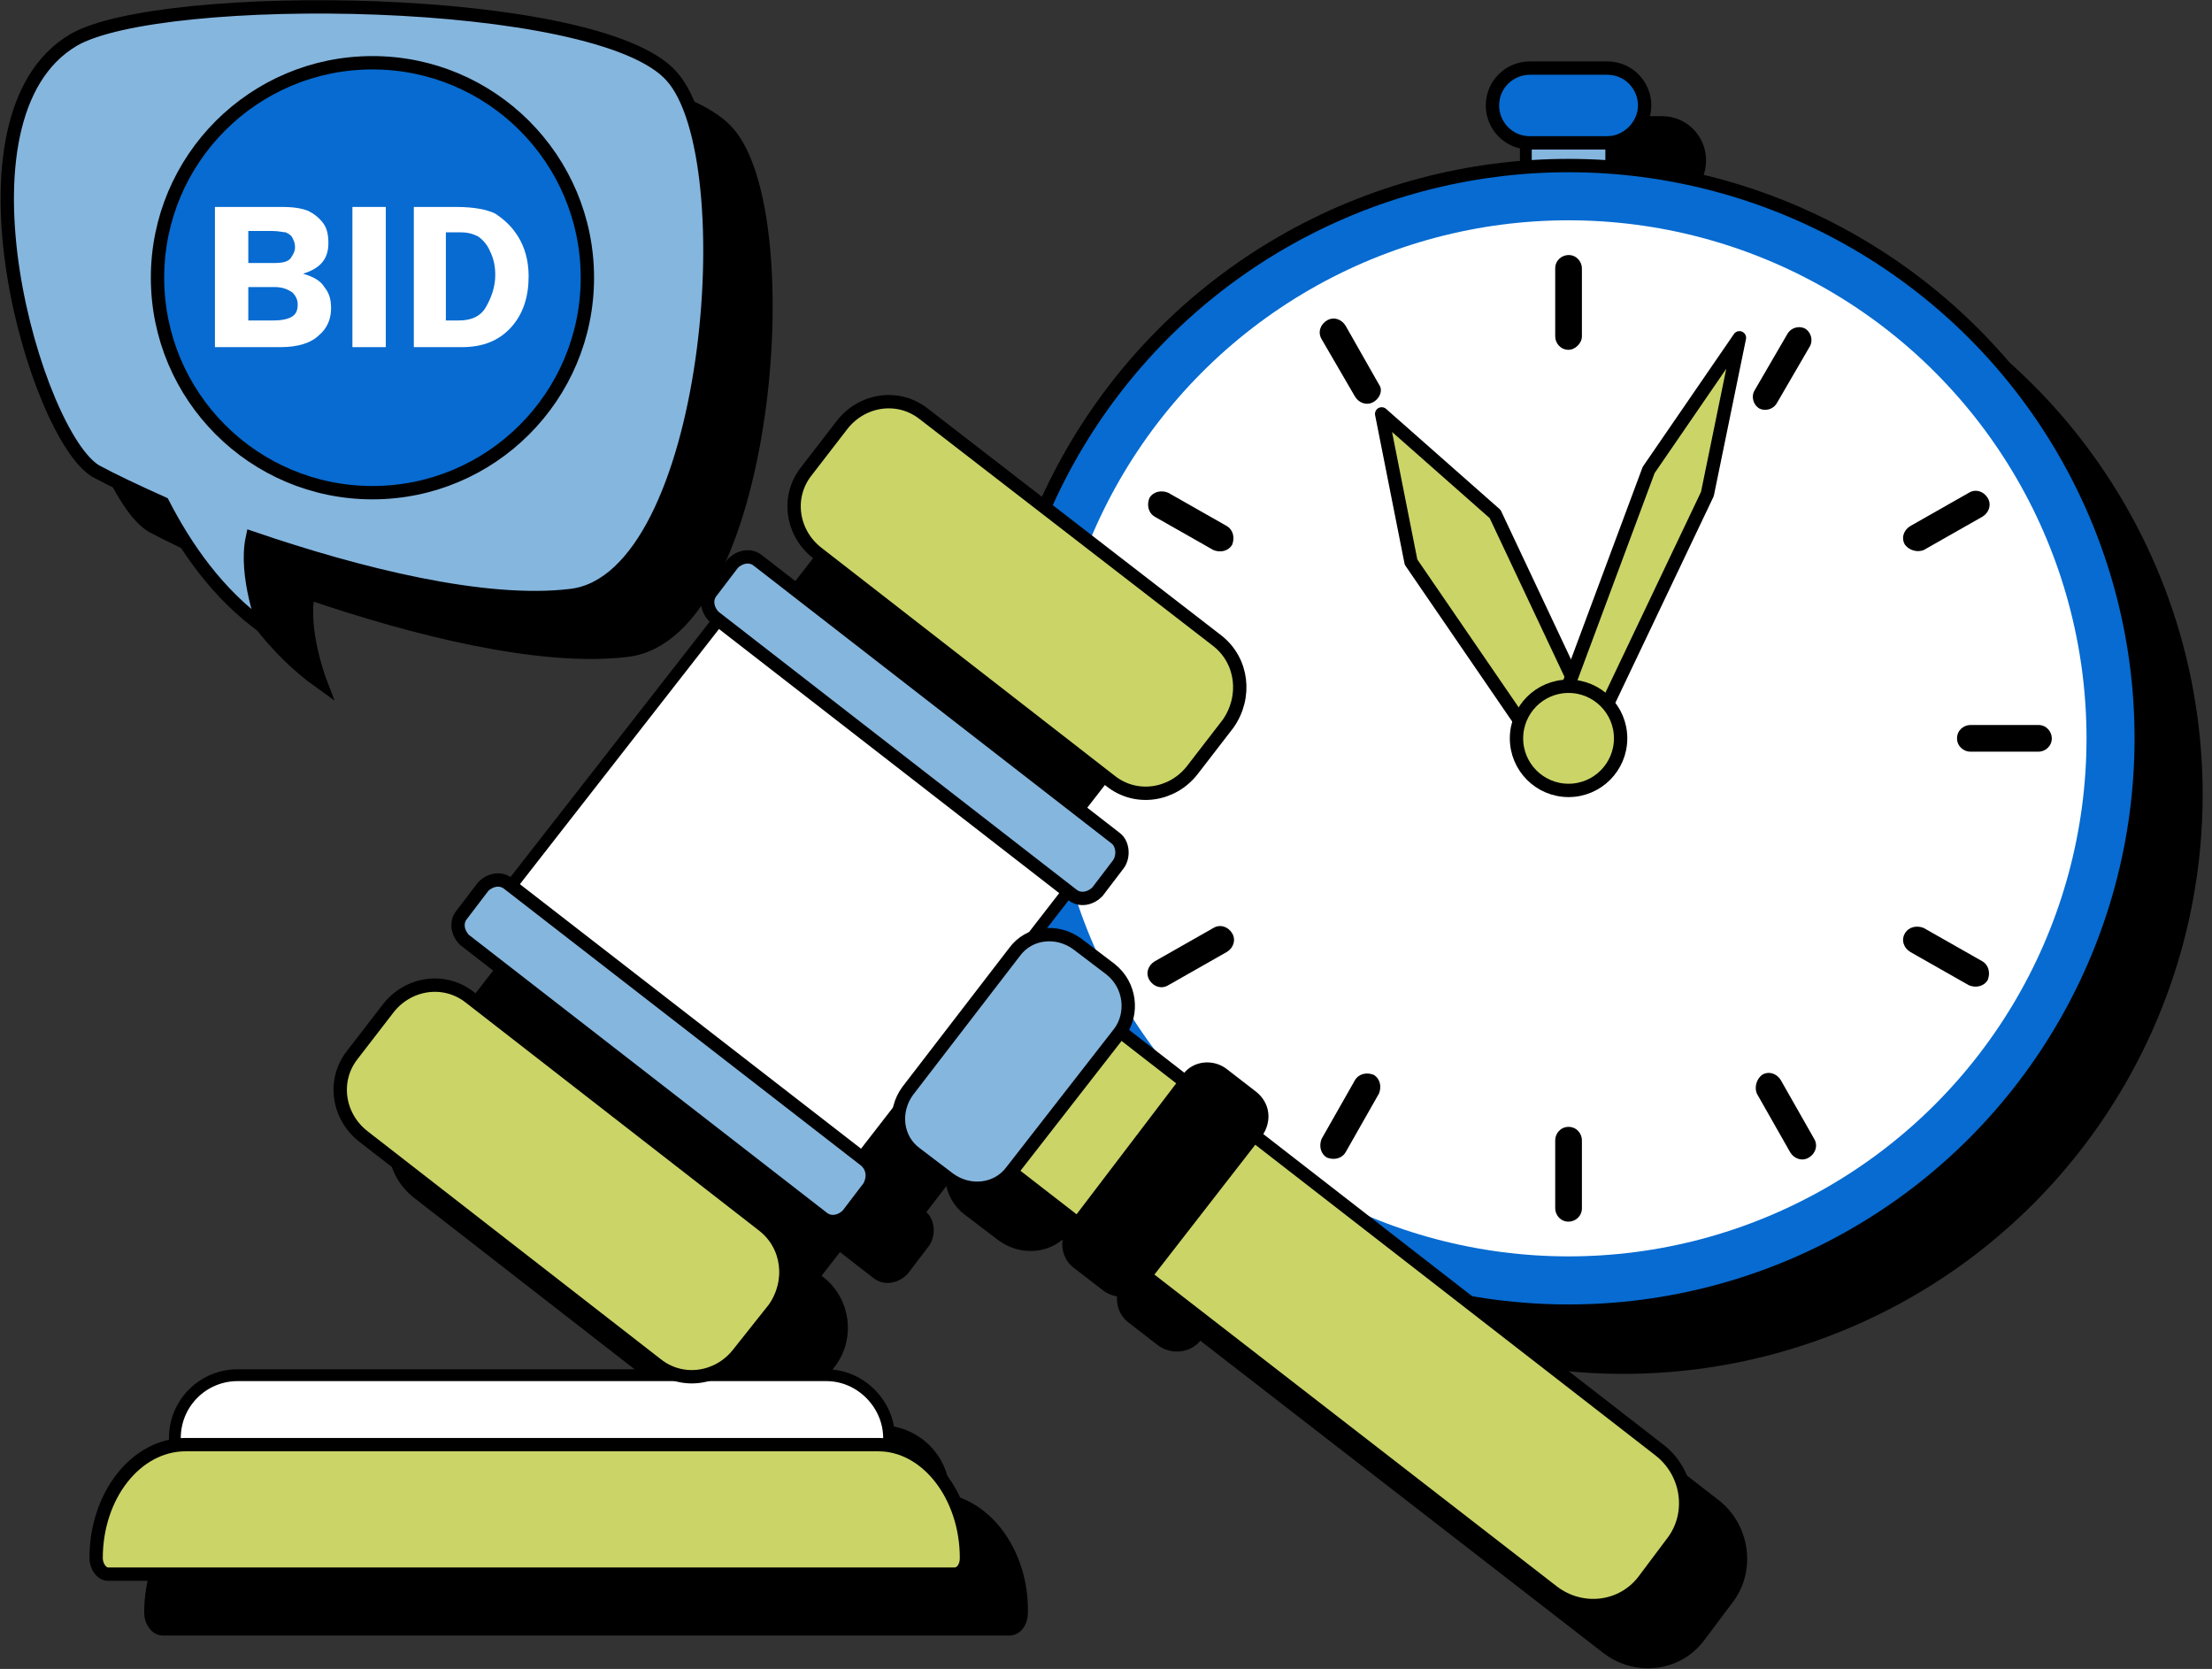
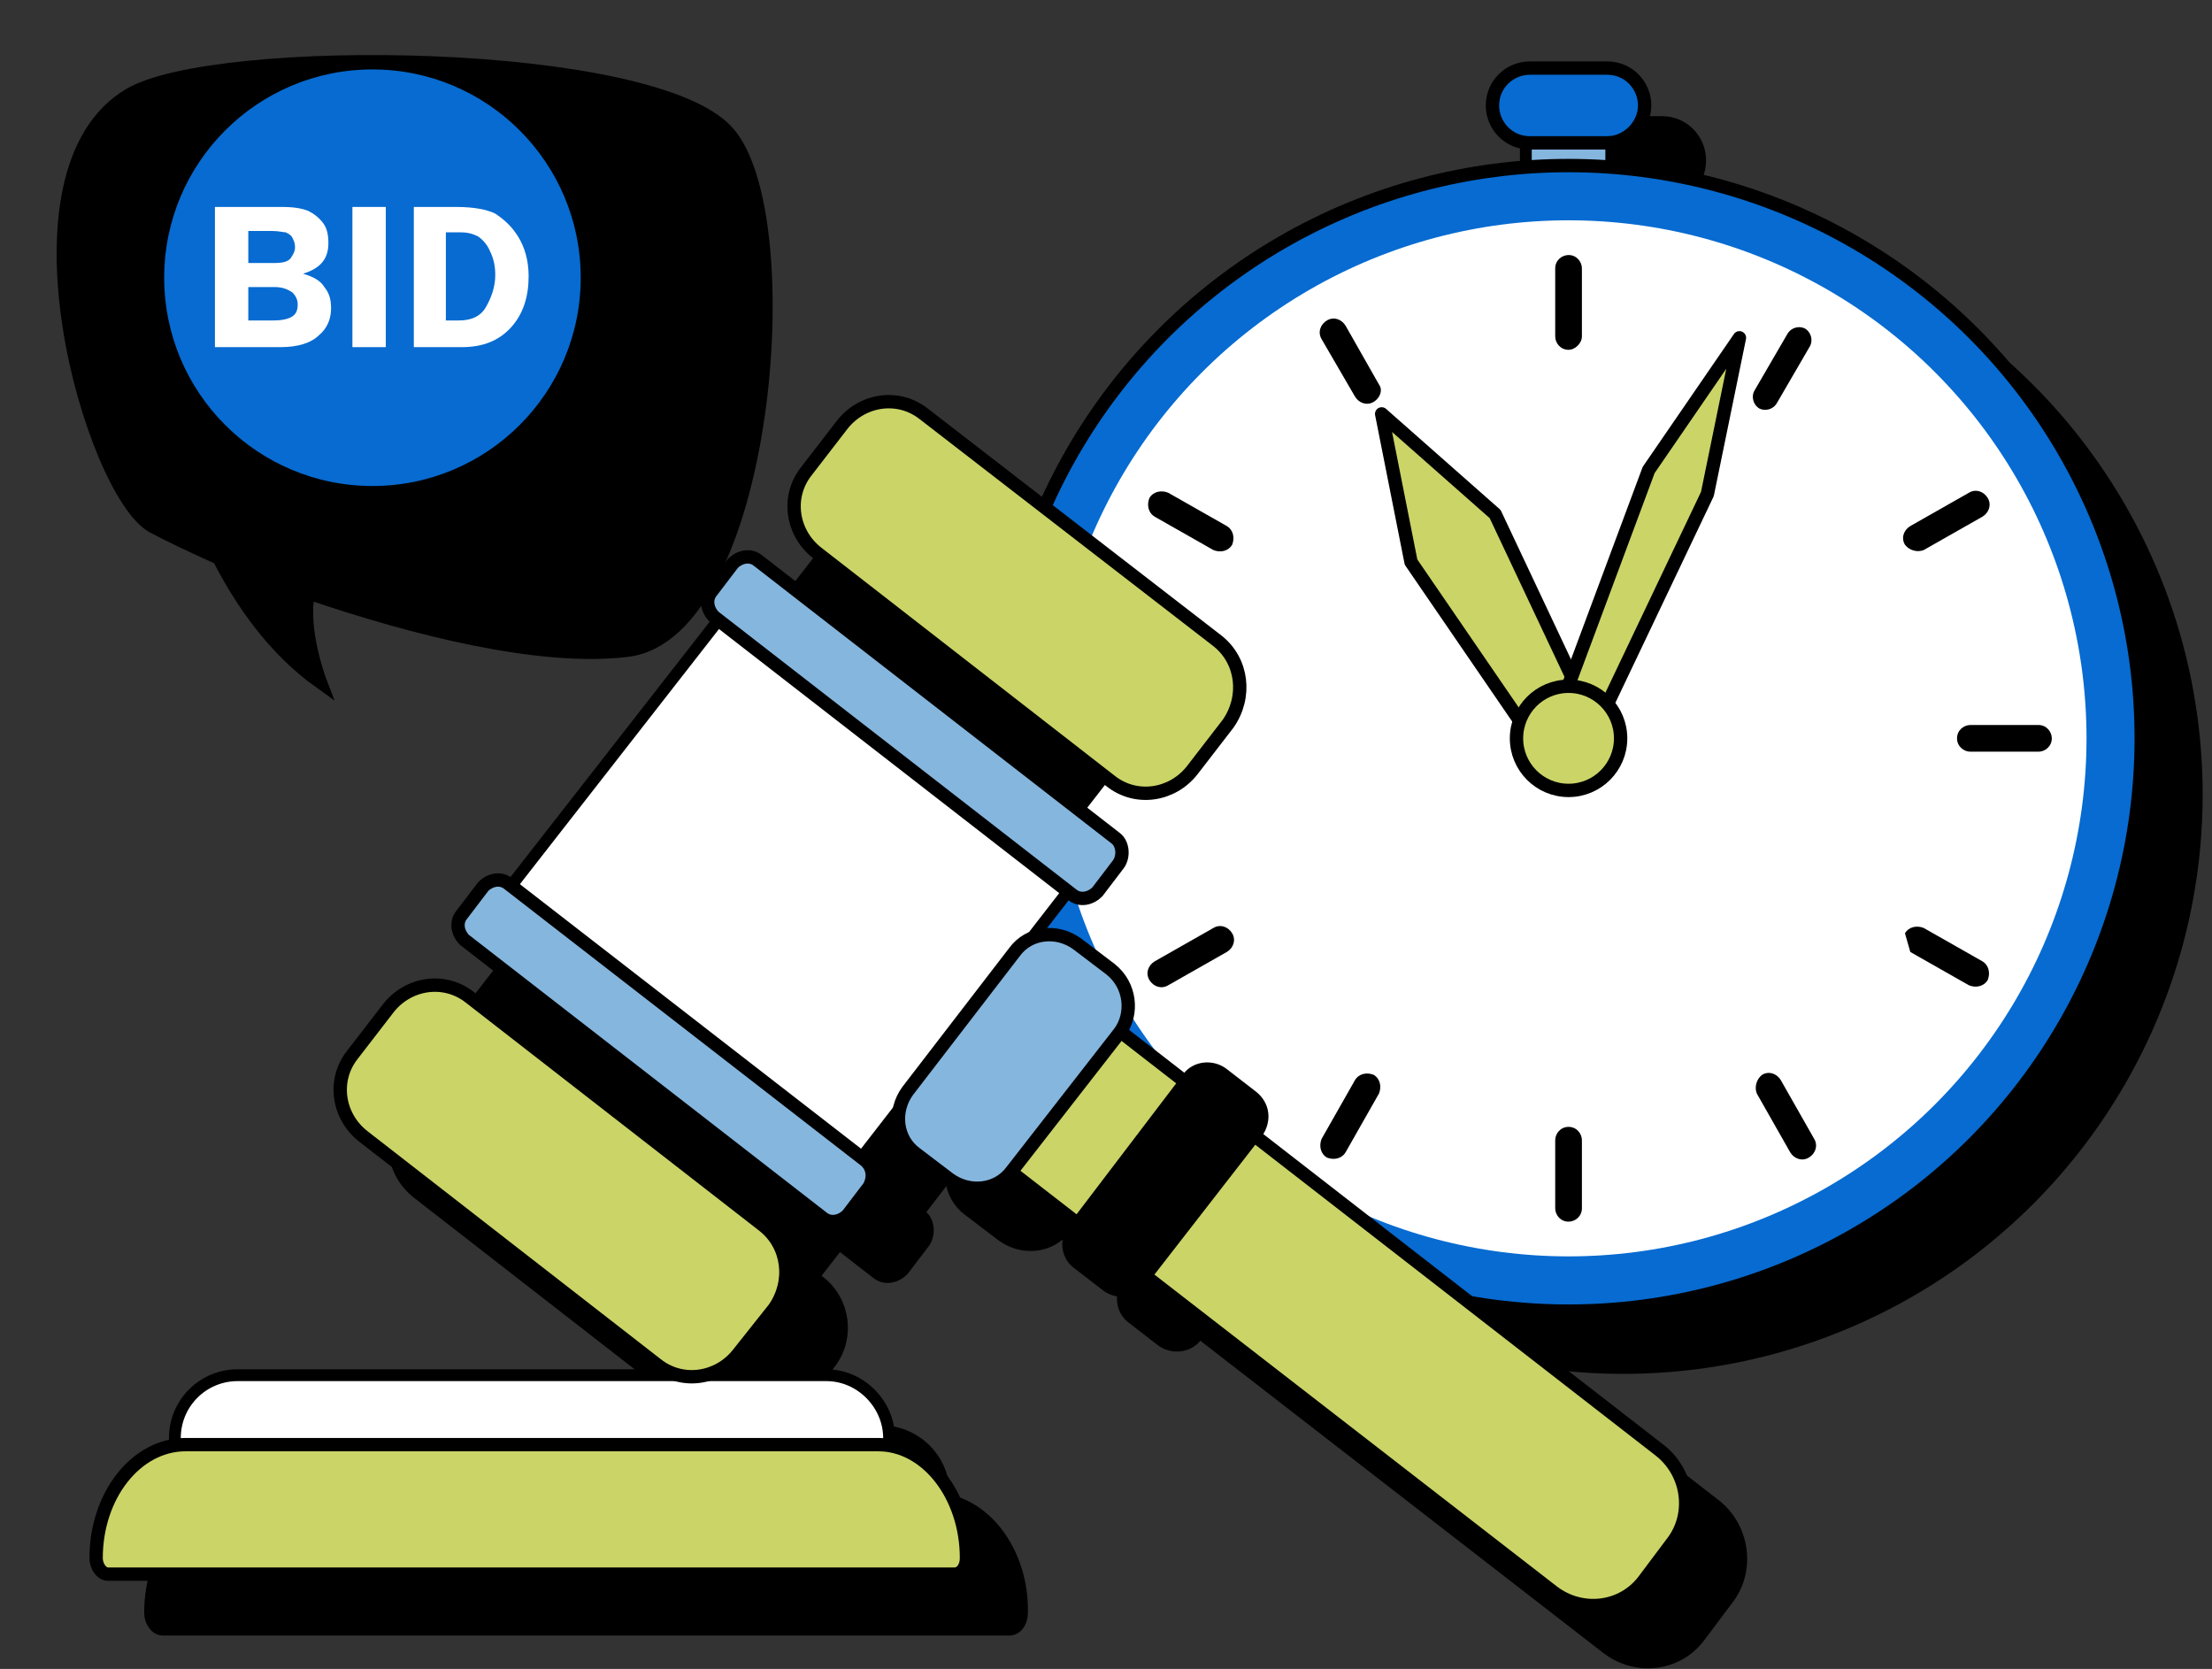
<svg xmlns="http://www.w3.org/2000/svg" version="1.1" id="Layer_1" x="0px" y="0px" viewBox="0 0 165.7 125" style="enable-background:new 0 0 165.7 125;" xml:space="preserve">
  <rect x="0" y="0" width="165.7" height="125" fill="#333333" stroke="none" />
  <style type="text/css">
	.st0{stroke:#000000;stroke-width:0.885;stroke-miterlimit:10;}
	.st1{fill:none;stroke:#000000;stroke-linecap:round;stroke-linejoin:round;stroke-miterlimit:10;}
	.st2{stroke:#000000;stroke-linecap:round;stroke-linejoin:round;stroke-miterlimit:10;}
	.st3{fill:none;stroke:#000000;stroke-width:0.885;stroke-linecap:round;stroke-linejoin:round;stroke-miterlimit:10;}
	.st4{stroke:#000000;stroke-width:0.885;stroke-linecap:round;stroke-linejoin:round;stroke-miterlimit:10;}
	.st5{stroke:#000000;stroke-miterlimit:10;}
	.st6{fill:#85B6DE;stroke:#000000;stroke-width:0.885;stroke-miterlimit:10;}
	.st7{fill:#076BD1;}
	.st8{fill:#076BD1;stroke:#000000;stroke-linecap:round;stroke-linejoin:round;stroke-miterlimit:10;}
	.st9{fill:#FFFFFF;}
	.st10{fill:#CBD467;stroke:#000000;stroke-linecap:round;stroke-linejoin:round;stroke-miterlimit:10;}
	.st11{fill:#FFFFFF;stroke:#000000;stroke-width:0.885;stroke-linecap:round;stroke-linejoin:round;stroke-miterlimit:10;}
	.st12{fill:#85B6DE;stroke:#000000;stroke-miterlimit:10;}
	.st13{fill:none;stroke:#000000;stroke-width:1.368;stroke-miterlimit:10;}
	.st14{fill:none;stroke:#000000;stroke-width:0.586;stroke-miterlimit:10;}
	.st15{fill:none;stroke:#000000;stroke-width:0.782;stroke-miterlimit:10;}
	.st16{fill:none;stroke:#000000;stroke-width:0.196;stroke-miterlimit:10;}
	.st17{fill:none;stroke:#000000;stroke-width:0.977;stroke-miterlimit:10;}
	.st18{fill:none;stroke:#000000;stroke-width:0.391;stroke-miterlimit:10;}
	.st19{clip-path:url(#SVGID_4_);}
	.st20{fill:#CBD467;}
	.st21{clip-path:url(#SVGID_10_);}
</style>
  <g>
    <g>
      <rect x="118.4" y="14.8" class="st0" width="6.4" height="4.2" />
      <path d="M124.5,14.8h-5.8c-1.6,0-2.8-1.3-2.8-2.8v0c0-1.6,1.3-2.8,2.8-2.8h5.8c1.6,0,2.8,1.3,2.8,2.8v0    C127.3,13.6,126.1,14.8,124.5,14.8z" />
      <path class="st1" d="M124.5,14.8h-5.8c-1.6,0-2.8-1.3-2.8-2.8v0c0-1.6,1.3-2.8,2.8-2.8h5.8c1.6,0,2.8,1.3,2.8,2.8v0    C127.3,13.6,126.1,14.8,124.5,14.8z" />
      <circle class="st2" cx="121.6" cy="59.5" r="42.9" />
      <circle cx="121.6" cy="59.5" r="38.8" />
      <path d="M121.6,30.3L121.6,30.3c-0.6,0-1-0.5-1-1v-5.1c0-0.6,0.5-1,1-1h0c0.6,0,1,0.5,1,1v5.1C122.6,29.9,122.2,30.3,121.6,30.3z" />
      <path d="M107.1,34.2L107.1,34.2c-0.5,0.3-1.1,0.1-1.4-0.4l-2.5-4.4c-0.3-0.5-0.1-1.1,0.4-1.4l0,0c0.5-0.3,1.1-0.1,1.4,0.4l2.5,4.4    C107.7,33.3,107.5,34,107.1,34.2z" />
      <path d="M96.4,44.9L96.4,44.9c-0.3,0.5-0.9,0.6-1.4,0.4l-4.4-2.5c-0.5-0.3-0.6-0.9-0.4-1.4v0c0.3-0.5,0.9-0.6,1.4-0.4l4.4,2.5    C96.5,43.8,96.7,44.4,96.4,44.9z" />
      <path d="M92.5,59.5L92.5,59.5c0,0.6-0.5,1-1,1h-5.1c-0.6,0-1-0.5-1-1l0,0c0-0.6,0.5-1,1-1h5.1C92,58.5,92.5,58.9,92.5,59.5z" />
      <path d="M96.4,74L96.4,74c0.3,0.5,0.1,1.1-0.4,1.4l-4.4,2.5c-0.5,0.3-1.1,0.1-1.4-0.4l0,0c-0.3-0.5-0.1-1.1,0.4-1.4l4.4-2.5    C95.5,73.4,96.1,73.5,96.4,74z" />
      <path d="M107.1,84.7L107.1,84.7c0.5,0.3,0.6,0.9,0.4,1.4l-2.5,4.4c-0.3,0.5-0.9,0.6-1.4,0.4l0,0c-0.5-0.3-0.6-0.9-0.4-1.4l2.5-4.4    C106,84.6,106.6,84.4,107.1,84.7z" />
      <path d="M121.6,88.6L121.6,88.6c0.6,0,1,0.5,1,1v5.1c0,0.6-0.5,1-1,1h0c-0.6,0-1-0.5-1-1v-5.1C120.6,89,121.1,88.6,121.6,88.6z" />
      <path d="M136.2,84.7L136.2,84.7c0.5-0.3,1.1-0.1,1.4,0.4l2.5,4.4c0.3,0.5,0.1,1.1-0.4,1.4l0,0c-0.5,0.3-1.1,0.1-1.4-0.4l-2.5-4.4    C135.5,85.6,135.7,85,136.2,84.7z" />
      <path d="M146.8,74L146.8,74c0.3-0.5,0.9-0.6,1.4-0.4l4.4,2.5c0.5,0.3,0.6,0.9,0.4,1.4l0,0c-0.3,0.5-0.9,0.6-1.4,0.4l-4.4-2.5    C146.7,75.1,146.6,74.5,146.8,74z" />
      <path d="M150.7,59.5L150.7,59.5c0-0.6,0.5-1,1-1h5.1c0.6,0,1,0.5,1,1l0,0c0,0.6-0.5,1-1,1h-5.1C151.2,60.5,150.7,60,150.7,59.5z" />
      <path d="M146.8,44.9L146.8,44.9c-0.3-0.5-0.1-1.1,0.4-1.4l4.4-2.5c0.5-0.3,1.1-0.1,1.4,0.4v0c0.3,0.5,0.1,1.1-0.4,1.4l-4.4,2.5    C147.7,45.5,147.1,45.4,146.8,44.9z" />
      <path d="M135.9,34.7L135.9,34.7c-0.5-0.3-0.6-0.9-0.4-1.3l2.5-4.3c0.3-0.5,0.9-0.6,1.3-0.4l0,0c0.5,0.3,0.6,0.9,0.4,1.3l-2.5,4.3    C137,34.8,136.4,35,135.9,34.7z" />
      <polygon class="st2" points="107.6,35.2 109.8,46.3 119.7,60.6 123.6,58.3 116.1,42.6   " />
      <polygon class="st2" points="134.4,29.4 127.6,39.3 120.3,58.9 123,60 132,41.2   " />
      <circle class="st2" cx="121.6" cy="59.5" r="3.9" />
      <path d="M66,107.2H21.9c-2.6,0-4.7,2.1-4.7,4.7v1.5h53.5v-1.5C70.7,109.3,68.6,107.2,66,107.2z" />
      <path class="st3" d="M66,107.2H21.9c-2.6,0-4.7,2.1-4.7,4.7v1.5h53.5v-1.5C70.7,109.3,68.6,107.2,66,107.2z" />
      <path class="st2" d="M69.9,112.3H18c-3.7,0-6.7,3.8-6.7,8.5l0,0c0,0.6,0.4,1.2,0.9,1.2h63.4c0.5,0,0.9-0.5,0.9-1.2l0,0    C76.6,116.2,73.6,112.3,69.9,112.3z" />
      <path class="st2" d="M128.5,112.8L77.9,73.6c-2.2-1.7-5.3-1.3-6.9,0.9l-2.1,2.8c-1.7,2.2-1.3,5.3,0.9,6.9l50.6,39.2    c2.2,1.7,5.3,1.3,6.9-0.9l2.1-2.8C131,117.6,130.6,114.5,128.5,112.8z" />
      <rect x="40" y="57.3" transform="matrix(0.613 -0.79 0.79 0.613 -31.363 77.389)" class="st4" width="46.7" height="26.8" />
      <path class="st4" d="M84,64L64.6,49c-1.9-1.5-4.6-1.1-6.1,0.8L41.9,71.3c-1.5,1.9-1.1,4.6,0.8,6.1l19.4,15    c1.9,1.5,4.6,1.1,6.1-0.8l16.6-21.5C86.2,68.3,85.9,65.5,84,64z" />
      <path class="st2" d="M61.3,96l-22-17.1c-1.9-1.5-4.6-1.1-6.1,0.8l-2.7,3.5c-1.5,1.9-1.1,4.6,0.8,6.1l22,17.1    c1.9,1.5,4.6,1.1,6.1-0.8l2.7-3.5C63.6,100.2,63.2,97.4,61.3,96z" />
      <path class="st5" d="M69,91.1L42.2,70.3c-0.6-0.5-1.4-0.3-1.9,0.2l-1.6,2.1c-0.5,0.6-0.3,1.4,0.2,1.9l26.8,20.8    c0.6,0.5,1.4,0.3,1.9-0.2l1.6-2.1C69.6,92.4,69.5,91.5,69,91.1z" />
      <path class="st5" d="M87.7,66.9L60.9,46.2c-0.6-0.5-1.4-0.3-1.9,0.2l-1.6,2.1c-0.5,0.6-0.3,1.4,0.2,1.9l26.8,20.8    c0.6,0.5,1.4,0.3,1.9-0.2l1.6-2.1C88.4,68.2,88.3,67.4,87.7,66.9z" />
      <path class="st2" d="M95.3,52.1l-22-17.1c-1.9-1.5-4.6-1.1-6.1,0.8l-2.7,3.5c-1.5,1.9-1.1,4.6,0.8,6.1l22,17.1    c1.9,1.5,4.6,1.1,6.1-0.8l2.7-3.5C97.6,56.4,97.2,53.6,95.3,52.1z" />
      <path class="st5" d="M87.3,76.8l-2.5-1.9c-1.5-1.1-3.6-0.9-4.7,0.6l-8.1,10.4c-1.1,1.5-0.9,3.6,0.6,4.7l2.5,1.9    c1.5,1.1,3.6,0.9,4.7-0.6l8.1-10.4C89.1,80,88.8,77.9,87.3,76.8z" />
      <path class="st4" d="M98,86.3l-2.2-1.7c-0.8-0.6-2-0.5-2.6,0.3l-8.7,11.2c-0.6,0.8-0.5,2,0.3,2.6l2.2,1.7c0.8,0.6,2,0.5,2.6-0.3    l8.7-11.2C98.9,88.1,98.8,86.9,98,86.3z" />
      <path class="st5" d="M54.5,9.9C48.9,3.6,16.1,3.3,9.7,7.1c-9.8,5.8-2.8,29.7,1.7,32.3c1.3,0.7,3,1.5,5,2.4    c1.7,3.3,4.1,6.8,7.6,9.3c0,0-1.5-3.9-0.9-6.7c7.9,2.7,17.4,5.1,23.9,4.3C57.5,47.4,60.1,16.1,54.5,9.9z" />
      <circle class="st2" cx="32" cy="24.9" r="16.1" />
      <path d="M20.3,19.6h4.9c0.9,0,1.5,0.1,2,0.3c0.4,0.2,0.8,0.5,1.1,0.9c0.3,0.4,0.4,0.9,0.4,1.5c0,1.2-0.6,1.9-1.9,2.3    c0.7,0.2,1.3,0.5,1.6,1c0.4,0.5,0.5,1,0.5,1.6c0,0.8-0.3,1.5-0.9,2c-0.6,0.6-1.6,0.9-2.9,0.9h-4.9V19.6z M22.8,21.5v2.3h1.9    c0.7,0,1.1-0.1,1.3-0.4c0.2-0.3,0.3-0.5,0.3-0.8c0-0.3-0.1-0.5-0.2-0.7c-0.1-0.2-0.3-0.3-0.5-0.4c-0.2,0-0.5-0.1-1-0.1H22.8z     M22.8,25.7v2.5h1.9c0.6,0,1.1-0.1,1.4-0.3c0.3-0.2,0.4-0.5,0.4-0.9c0-0.3-0.1-0.6-0.4-0.9c-0.3-0.2-0.7-0.4-1.3-0.4H22.8z" />
      <path d="M33,19.6v10.5h-2.5V19.6H33z" />
      <path d="M35.1,19.6h3.2c1.3,0,2.3,0.2,2.9,0.5c0.6,0.4,1.2,0.9,1.7,1.7c0.5,0.8,0.8,1.8,0.8,3c0,1.5-0.4,2.8-1.3,3.8    c-0.9,1-2.1,1.5-3.7,1.5h-3.6V19.6z M37.5,21.6v6.6h1c0.9,0,1.6-0.3,2-1c0.4-0.7,0.7-1.5,0.7-2.4c0-0.6-0.1-1.2-0.4-1.8    c-0.2-0.5-0.6-0.9-0.9-1.1c-0.4-0.2-0.8-0.3-1.3-0.3H37.5z" />
    </g>
    <g>
      <g>
        <g>
          <rect x="114.3" y="10.7" class="st6" width="6.4" height="4.2" />
          <g>
            <path class="st7" d="M120.4,10.7h-5.8c-1.6,0-2.8-1.3-2.8-2.8v0c0-1.6,1.3-2.8,2.8-2.8h5.8c1.6,0,2.8,1.3,2.8,2.8v0       C123.2,9.4,121.9,10.7,120.4,10.7z" />
            <path class="st1" d="M120.4,10.7h-5.8c-1.6,0-2.8-1.3-2.8-2.8v0c0-1.6,1.3-2.8,2.8-2.8h5.8c1.6,0,2.8,1.3,2.8,2.8v0       C123.2,9.4,121.9,10.7,120.4,10.7z" />
          </g>
          <g>
            <g>
              <g>
                <circle class="st8" cx="117.5" cy="55.3" r="42.9" />
              </g>
            </g>
          </g>
          <g>
            <g>
              <circle class="st9" cx="117.5" cy="55.3" r="38.8" />
            </g>
          </g>
          <g>
            <g>
              <g>
                <path d="M117.5,26.2L117.5,26.2c-0.6,0-1-0.5-1-1v-5.1c0-0.6,0.5-1,1-1h0c0.6,0,1,0.5,1,1v5.1         C118.5,25.7,118,26.2,117.5,26.2z" />
              </g>
            </g>
            <g>
              <g>
                <path d="M102.9,30.1L102.9,30.1c-0.5,0.3-1.1,0.1-1.4-0.4L99,25.4c-0.3-0.5-0.1-1.1,0.4-1.4l0,0c0.5-0.3,1.1-0.1,1.4,0.4         l2.5,4.4C103.6,29.2,103.4,29.8,102.9,30.1z" />
              </g>
            </g>
            <g>
              <g>
                <path d="M92.3,40.8L92.3,40.8c-0.3,0.5-0.9,0.6-1.4,0.4l-4.4-2.5c-0.5-0.3-0.6-0.9-0.4-1.4l0,0c0.3-0.5,0.9-0.6,1.4-0.4         l4.4,2.5C92.4,39.7,92.5,40.3,92.3,40.8z" />
              </g>
            </g>
            <g>
              <g>
                <path d="M88.4,55.3L88.4,55.3c0,0.6-0.5,1-1,1h-5.1c-0.6,0-1-0.5-1-1v0c0-0.6,0.5-1,1-1h5.1C87.9,54.3,88.4,54.8,88.4,55.3z" />
              </g>
            </g>
            <g>
              <g>
                <path d="M92.3,69.9L92.3,69.9c0.3,0.5,0.1,1.1-0.4,1.4l-4.4,2.5c-0.5,0.3-1.1,0.1-1.4-0.4l0,0c-0.3-0.5-0.1-1.1,0.4-1.4         l4.4-2.5C91.4,69.2,92,69.4,92.3,69.9z" />
              </g>
            </g>
            <g>
              <g>
                <path d="M102.9,80.5L102.9,80.5c0.5,0.3,0.6,0.9,0.4,1.4l-2.5,4.4c-0.3,0.5-0.9,0.6-1.4,0.4h0c-0.5-0.3-0.6-0.9-0.4-1.4         l2.5-4.4C101.8,80.4,102.4,80.3,102.9,80.5z" />
              </g>
            </g>
            <g>
              <g>
                <path d="M117.5,84.4L117.5,84.4c0.6,0,1,0.5,1,1v5.1c0,0.6-0.5,1-1,1h0c-0.6,0-1-0.5-1-1v-5.1         C116.5,84.9,116.9,84.4,117.5,84.4z" />
              </g>
            </g>
            <g>
              <g>
                <path d="M132,80.5L132,80.5c0.5-0.3,1.1-0.1,1.4,0.4l2.5,4.4c0.3,0.5,0.1,1.1-0.4,1.4l0,0c-0.5,0.3-1.1,0.1-1.4-0.4l-2.5-4.4         C131.4,81.4,131.6,80.8,132,80.5z" />
              </g>
            </g>
            <g>
              <g>
-                 <path d="M142.7,69.9L142.7,69.9c0.3-0.5,0.9-0.6,1.4-0.4l4.4,2.5c0.5,0.3,0.6,0.9,0.4,1.4v0c-0.3,0.5-0.9,0.6-1.4,0.4         l-4.4-2.5C142.6,71,142.4,70.4,142.7,69.9z" />
+                 <path d="M142.7,69.9L142.7,69.9c0.3-0.5,0.9-0.6,1.4-0.4l4.4,2.5c0.5,0.3,0.6,0.9,0.4,1.4v0c-0.3,0.5-0.9,0.6-1.4,0.4         l-4.4-2.5z" />
              </g>
            </g>
            <g>
              <g>
                <path d="M146.6,55.3L146.6,55.3c0-0.6,0.5-1,1-1h5.1c0.6,0,1,0.5,1,1v0c0,0.6-0.5,1-1,1h-5.1         C147.1,56.3,146.6,55.9,146.6,55.3z" />
              </g>
            </g>
            <g>
              <g>
                <path d="M142.7,40.8L142.7,40.8c-0.3-0.5-0.1-1.1,0.4-1.4l4.4-2.5c0.5-0.3,1.1-0.1,1.4,0.4l0,0c0.3,0.5,0.1,1.1-0.4,1.4         l-4.4,2.5C143.6,41.4,143,41.2,142.7,40.8z" />
              </g>
            </g>
            <g>
              <g>
                <path d="M131.8,30.6L131.8,30.6c-0.5-0.3-0.6-0.9-0.4-1.3l2.5-4.3c0.3-0.5,0.9-0.6,1.3-0.4l0,0c0.5,0.3,0.6,0.9,0.4,1.3         l-2.5,4.3C132.8,30.7,132.2,30.8,131.8,30.6z" />
              </g>
            </g>
          </g>
          <polygon class="st10" points="103.5,31 105.7,42.1 115.5,56.4 119.4,54.2 112,38.5     " />
          <polygon class="st10" points="130.3,25.3 123.5,35.2 116.2,54.8 118.9,55.9 127.9,37     " />
          <g>
            <g>
              <circle class="st10" cx="117.5" cy="55.3" r="3.9" />
            </g>
          </g>
        </g>
        <g>
          <g>
            <path class="st9" d="M61.9,103H17.8c-2.6,0-4.7,2.1-4.7,4.7v1.5h53.5v-1.5C66.6,105.2,64.5,103,61.9,103z" />
            <path class="st3" d="M61.9,103H17.8c-2.6,0-4.7,2.1-4.7,4.7v1.5h53.5v-1.5C66.6,105.2,64.5,103,61.9,103z" />
          </g>
          <path class="st10" d="M65.8,108.2H13.9c-3.7,0-6.7,3.8-6.7,8.5l0,0c0,0.6,0.4,1.2,0.9,1.2h63.4c0.5,0,0.9-0.5,0.9-1.2l0,0      C72.4,112,69.4,108.2,65.8,108.2z" />
        </g>
        <g>
          <path class="st10" d="M124.3,108.6L73.8,69.4c-2.2-1.7-5.3-1.3-6.9,0.9l-2.1,2.8c-1.7,2.2-1.3,5.3,0.9,6.9l50.6,39.2      c2.2,1.7,5.3,1.3,6.9-0.9l2.1-2.8C126.9,113.4,126.5,110.3,124.3,108.6z" />
          <rect x="35.8" y="53.2" transform="matrix(0.613 -0.79 0.79 0.613 -29.696 72.52)" class="st4" width="46.7" height="26.8" />
          <path class="st11" d="M79.9,59.9l-19.4-15c-1.9-1.5-4.6-1.1-6.1,0.8L37.7,67.1c-1.5,1.9-1.1,4.6,0.8,6.1l19.4,15      c1.9,1.5,4.6,1.1,6.1-0.8L80.6,66C82.1,64.1,81.8,61.4,79.9,59.9z" />
          <path class="st10" d="M57.2,91.8l-22-17.1c-1.9-1.5-4.6-1.1-6.1,0.8L26.4,79c-1.5,1.9-1.1,4.6,0.8,6.1l22,17.1      c1.9,1.5,4.6,1.1,6.1-0.8L58,98C59.4,96,59.1,93.3,57.2,91.8z" />
          <path class="st12" d="M64.8,86.9L38.1,66.2c-0.6-0.5-1.4-0.3-1.9,0.2l-1.6,2.1c-0.5,0.6-0.3,1.4,0.2,1.9l26.8,20.8      c0.6,0.5,1.4,0.3,1.9-0.2l1.6-2.1C65.5,88.2,65.4,87.4,64.8,86.9z" />
          <path class="st12" d="M83.6,62.8L56.8,42c-0.6-0.5-1.4-0.3-1.9,0.2l-1.6,2.1c-0.5,0.6-0.3,1.4,0.2,1.9L80.3,67      c0.6,0.5,1.4,0.3,1.9-0.2l1.6-2.1C84.2,64.1,84.1,63.2,83.6,62.8z" />
          <path class="st10" d="M91.2,48L69.2,31c-1.9-1.5-4.6-1.1-6.1,0.8l-2.7,3.5c-1.5,1.9-1.1,4.6,0.8,6.1l22,17.1      c1.9,1.5,4.6,1.1,6.1-0.8l2.7-3.5C93.4,52.2,93.1,49.5,91.2,48z" />
          <path class="st12" d="M83.2,72.6l-2.5-1.9c-1.5-1.1-3.6-0.9-4.7,0.6L68,81.7c-1.1,1.5-0.9,3.6,0.6,4.7l2.5,1.9      c1.5,1.1,3.6,0.9,4.7-0.6l8.1-10.4C84.9,75.9,84.7,73.8,83.2,72.6z" />
          <path class="st4" d="M93.8,82.1l-2.2-1.7c-0.8-0.6-2-0.5-2.6,0.3L80.4,92c-0.6,0.8-0.5,2,0.3,2.6l2.2,1.7c0.8,0.6,2,0.5,2.6-0.3      l8.7-11.2C94.8,83.9,94.7,82.8,93.8,82.1z" />
        </g>
        <g>
          <g>
            <g>
              <g>
-                 <path class="st12" d="M50.3,5.7C44.8-0.5,12-0.8,5.5,3c-9.8,5.8-2.8,29.7,1.7,32.3c1.3,0.7,3,1.5,5,2.4         c1.7,3.3,4.1,6.8,7.6,9.3c0,0-1.5-3.9-0.9-6.7c7.9,2.7,17.4,5.1,23.9,4.3C53.3,43.3,55.9,11.9,50.3,5.7z" />
-               </g>
+                 </g>
            </g>
          </g>
          <g>
            <circle class="st8" cx="27.9" cy="20.8" r="16.1" />
            <g>
              <path class="st9" d="M16.2,15.5h4.9c0.9,0,1.5,0.1,2,0.3c0.4,0.2,0.8,0.5,1.1,0.9c0.3,0.4,0.4,0.9,0.4,1.5        c0,1.2-0.6,1.9-1.9,2.3c0.7,0.2,1.3,0.5,1.6,1c0.4,0.5,0.5,1,0.5,1.6c0,0.8-0.3,1.5-0.9,2c-0.6,0.6-1.6,0.9-2.9,0.9h-4.9V15.5        z M18.6,17.4v2.3h1.9c0.7,0,1.1-0.1,1.3-0.4c0.2-0.3,0.3-0.5,0.3-0.8c0-0.3-0.1-0.5-0.2-0.7c-0.1-0.2-0.3-0.3-0.5-0.4        c-0.2,0-0.5-0.1-1-0.1H18.6z M18.6,21.5v2.5h1.9c0.6,0,1.1-0.1,1.4-0.3c0.3-0.2,0.4-0.5,0.4-0.9c0-0.3-0.1-0.6-0.4-0.9        c-0.3-0.2-0.7-0.4-1.3-0.4H18.6z" />
              <path class="st9" d="M28.9,15.5V26h-2.5V15.5H28.9z" />
              <path class="st9" d="M31,15.5h3.2c1.3,0,2.3,0.2,2.9,0.5c0.6,0.4,1.2,0.9,1.7,1.7c0.5,0.8,0.8,1.8,0.8,3        c0,1.5-0.4,2.8-1.3,3.8c-0.9,1-2.1,1.5-3.7,1.5H31V15.5z M33.4,17.4V24h1c0.9,0,1.6-0.3,2-1c0.4-0.7,0.7-1.5,0.7-2.4        c0-0.6-0.1-1.2-0.4-1.8c-0.2-0.5-0.6-0.9-0.9-1.1c-0.4-0.2-0.8-0.3-1.3-0.3H33.4z" />
            </g>
          </g>
        </g>
      </g>
    </g>
  </g>
</svg>